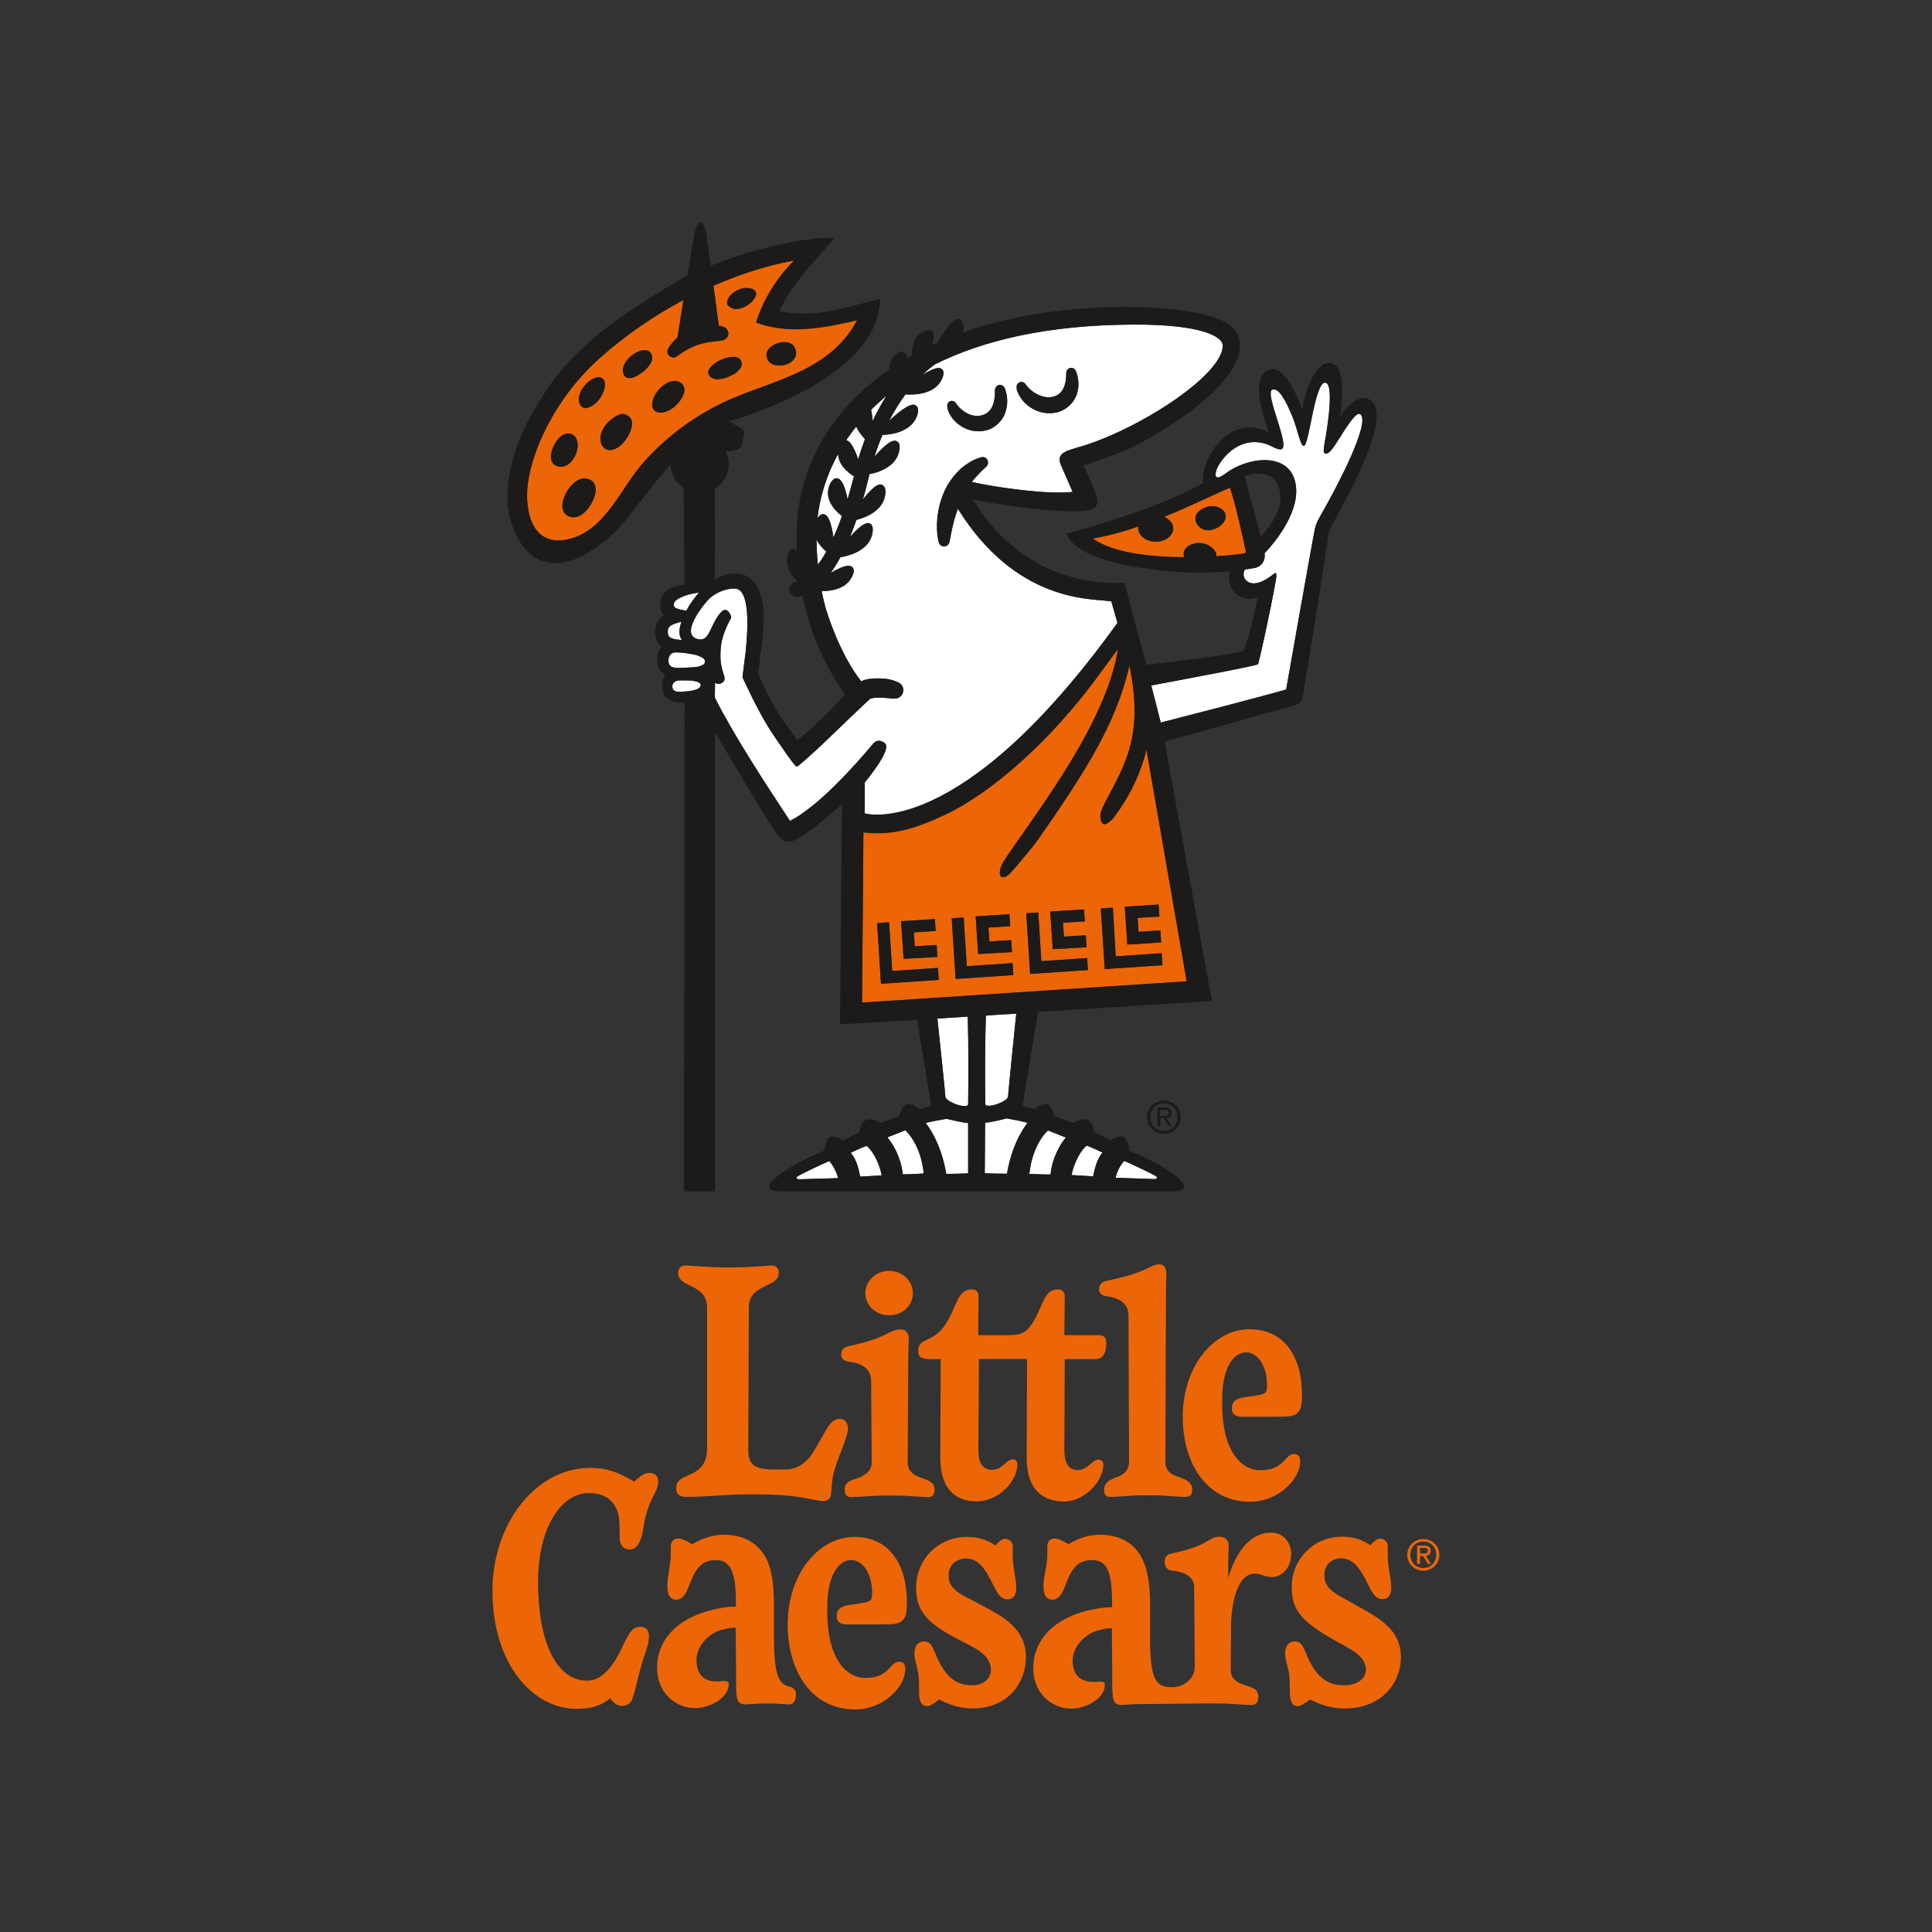
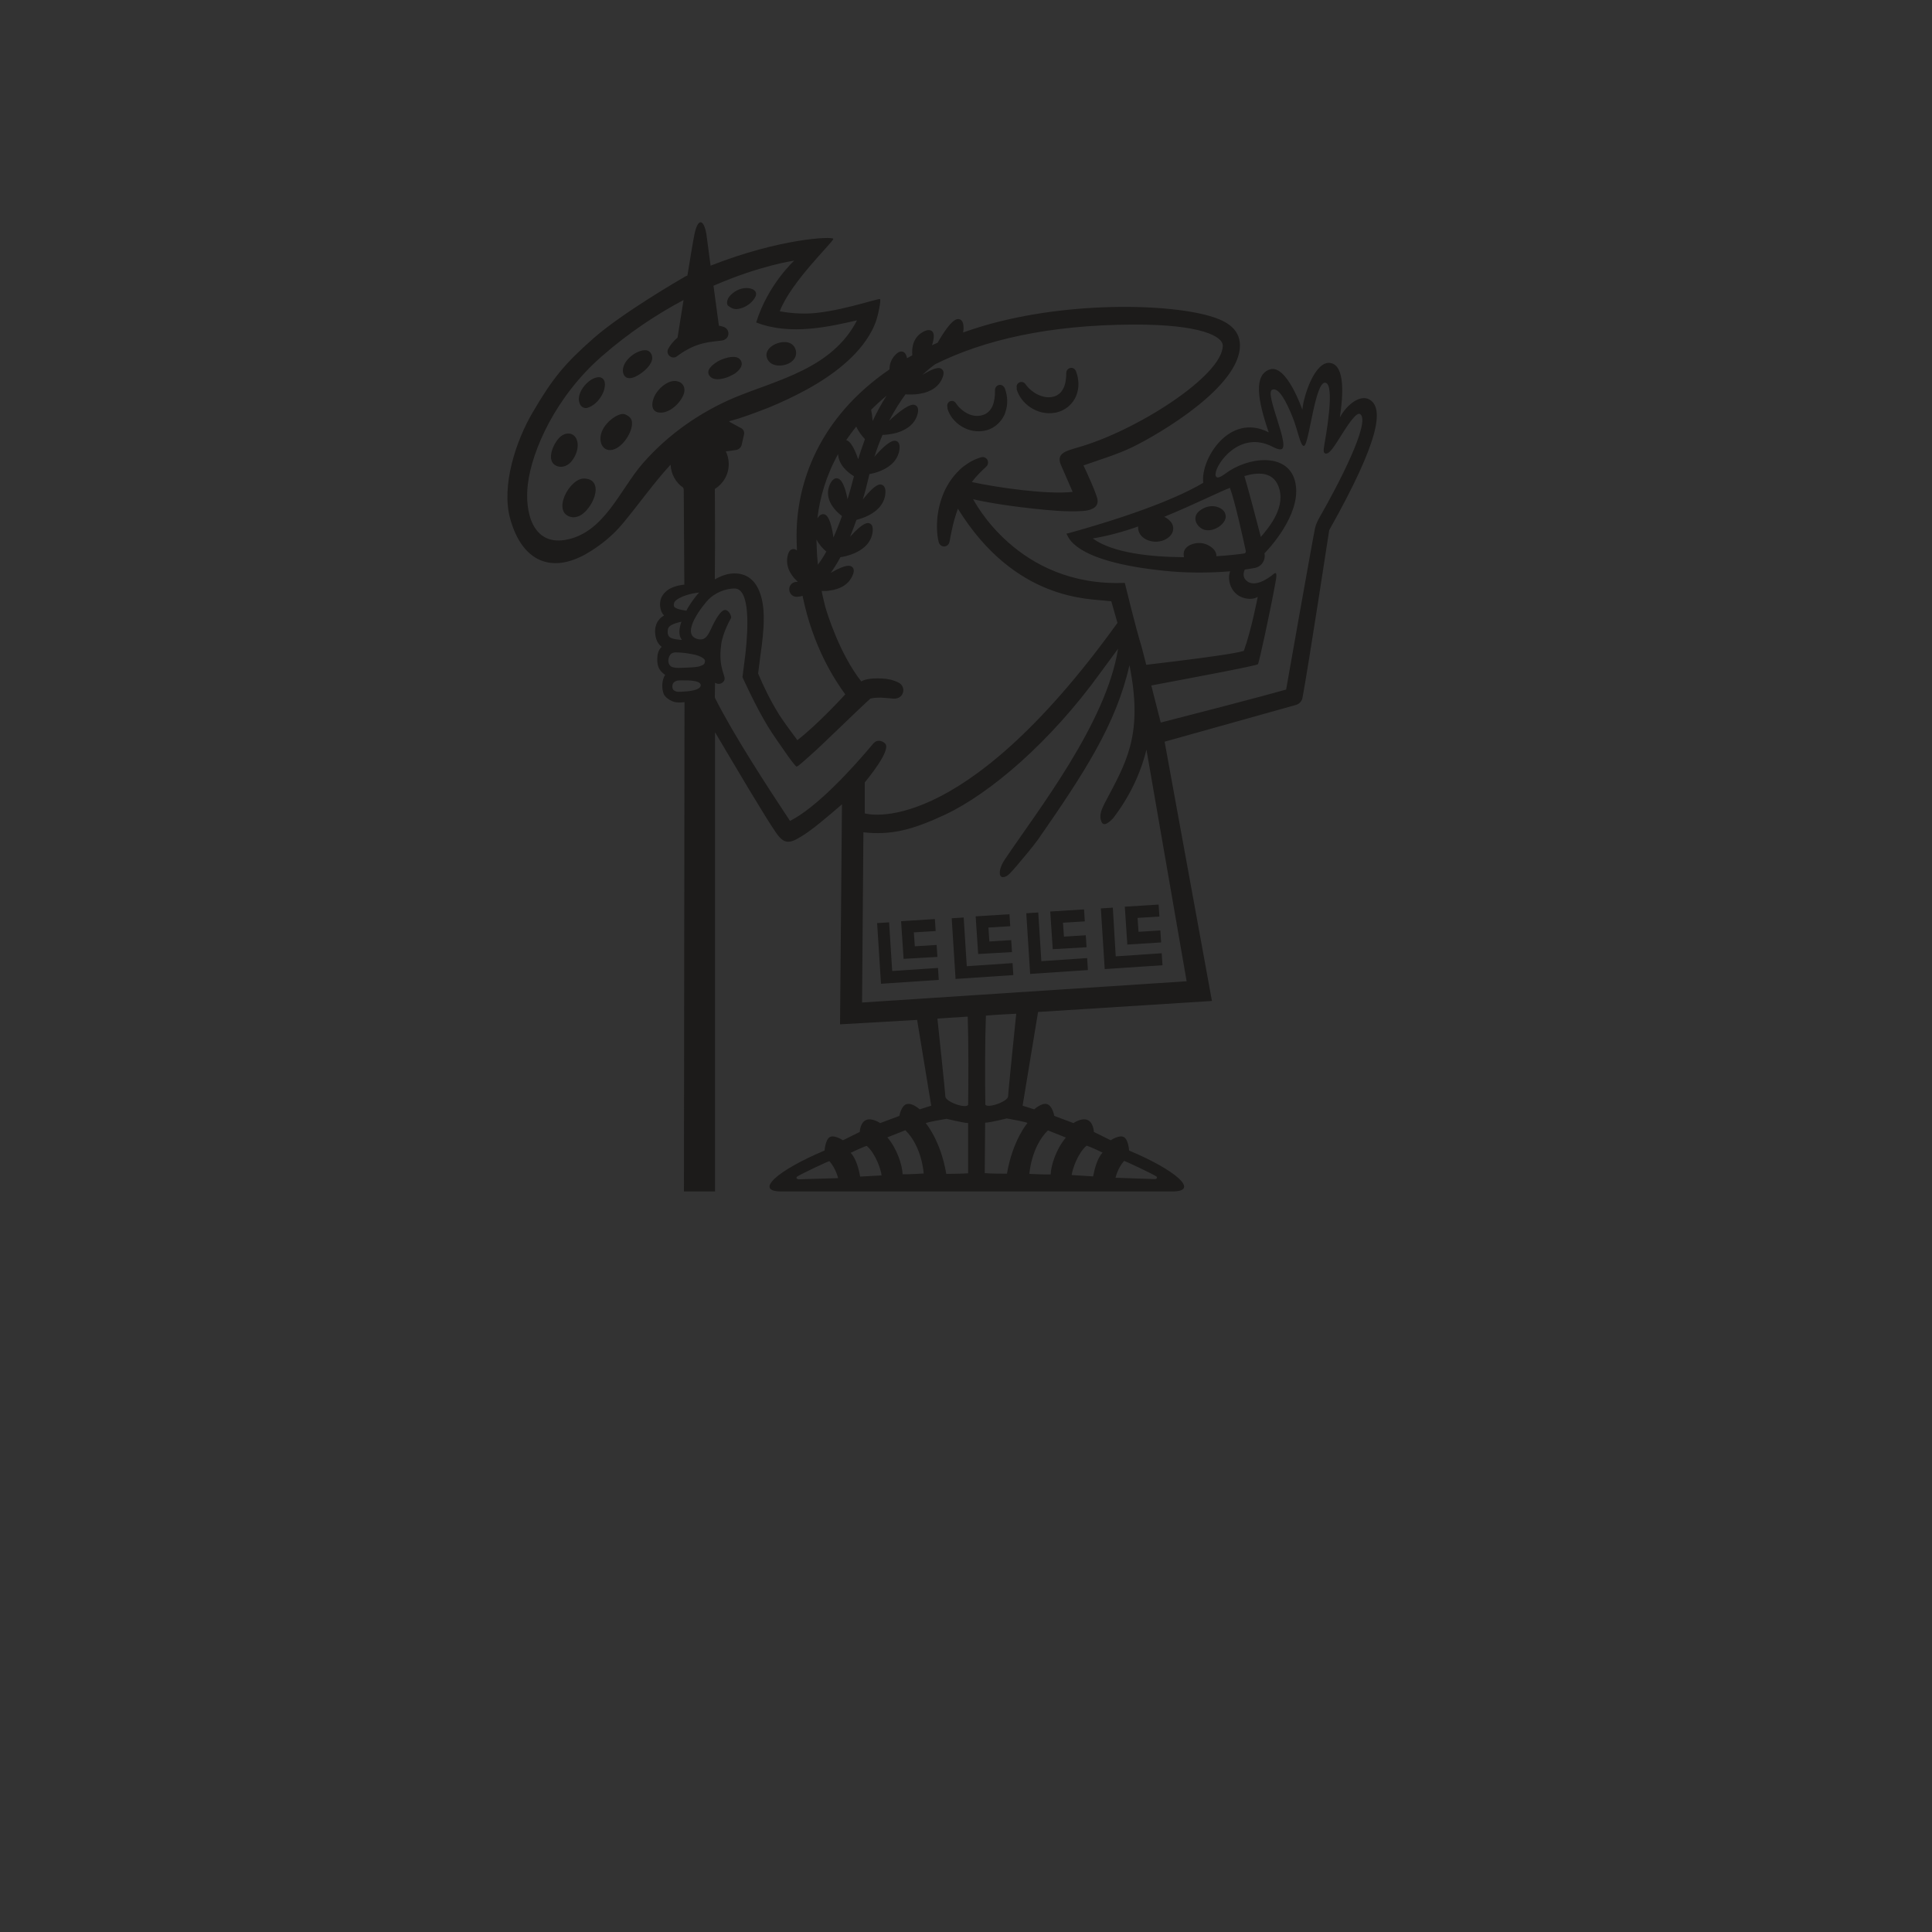
<svg xmlns="http://www.w3.org/2000/svg" version="1.1" id="katman_1" x="0px" y="0px" viewBox="0 0 1000 1000" style="enable-background:new 0 0 1000 1000;" xml:space="preserve">
  <rect x="0" y="0" width="1000" height="1000" fill="#333333" stroke="none" />
  <style type="text/css">
	.st0{fill:#EC6608;}
	.st1{fill:#FFFFFF;}
	.st2{fill:#1C1B1A;}
</style>
  <g>
    <g>
      <g>
-         <path class="st0" d="M446.2,519l0.7-88.1c14.5,1.6,25.5-1.3,42.4-9.2c23.3-11,54.4-37.6,80.2-73.3l9.2-12.5     c-6.1,38.6-41.8,84-58.5,108.9c-1.2,1.8-2.3,3.8-2.6,5.9c-0.2,1-0.3,2.8,0.9,3.3c0.8,0.3,1.9-0.1,2.6-0.5c1.1-0.7,2-1.7,2.9-2.7     c1.1-1.2,2.2-2.5,3.2-3.7c3.5-4.2,6.9-8.1,10.1-12.5c23.9-34.4,40.4-59.6,47.3-90.2c0.2,1,0.4,2.1,0.6,3.1     c6.2,34.2-2.8,48.1-13.4,68.3c-1.3,2.6-2.7,5.5-2.1,8.3c0.8,3.8,2.9,3.1,6.3-0.3c8.2-10.6,14.2-22.7,17.4-35.7l20.9,119.9     L446.2,519z M562.4,490.3l-0.4-6.2l-11.3,0.7l-0.5-7.2l11.3-0.7l-0.4-6.2l-17.5,1.1l1.3,19.5L562.4,490.3z M539,497.5l-1.6-25.2     l-6.2,0.4l2,31.4l29.9-2l-0.4-6.2L539,497.5z M576,469.8l-6.2,0.4l2,31.4l29.9-2l-0.4-6.2l-23.8,1.6L576,469.8z M583.5,488.9     l17.5-1.1l-0.4-6.2l-11.3,0.7l-0.5-7.2l11.3-0.7l-0.4-6.2l-17.5,1.1L583.5,488.9z M523.8,492.8l-0.4-6.2l-11.3,0.7l-0.5-7.2     l11.3-0.7l-0.4-6.2l-17.5,1.1l1.3,19.5L523.8,492.8z M461.8,502.6l-1.6-25.2l-6.2,0.4l2,31.4l29.9-2l-0.4-6.2L461.8,502.6z      M485.2,495.3l-0.4-6.2l-11.3,0.7l-0.5-7.2l11.3-0.7l-0.4-6.2l-17.5,1.1l1.3,19.5L485.2,495.3z M500.4,500.1l-1.6-25.2l-6.2,0.4     l2,31.4l29.9-2l-0.4-6.2L500.4,500.1z M629.6,287.9c0.1-1.4-0.6-2.8-1.6-3.8c-1.7-1.7-4.2-2.8-6.3-3c-3.3-0.4-8.6,1.2-9,5.1     c-0.1,0.7,0,1.5,0.1,2.2c-17.3-0.1-36.9-2.2-47.2-9.7c7.5-1.2,15.6-3.4,23.5-6.2c-0.1,1.4,0.2,2.8,1,4c2.1,3.2,6.6,4.4,10.2,3.7     c2.8-0.5,6.1-2.4,6.8-5.4c0.4-1.7,0-3.4-1.1-4.7c-0.9-1.1-2.1-2-3.4-2.6c15.4-6.3,28.7-13,34-15c2.6,6.9,7.1,27.4,8.2,32.6     c0.2,1-0.5,1.4-1,1.4C641.1,286.9,636,287.5,629.6,287.9z M631.9,263.2c-1.5-0.9-3.3-1.3-4.9-1.2c-2.4,0.1-4.8,1.2-6.6,2.8     c-2.8,2.6-1.8,6.4,1.1,8.5c2.5,1.8,5.8,1.3,8.3,0c2.5-1.3,5.5-4.2,4.4-7.3C633.9,264.8,633,263.9,631.9,263.2z M408.9,177.7     c-4.8-2.2-14.9,2.4-11.5,8.6c0.9,1.7,2.6,2.5,4.4,2.8c3.2,0.5,7.4-0.6,9.3-3.5c1.3-2,1.1-4.6-0.3-6.4     C410.4,178.6,409.7,178,408.9,177.7z M371.3,187.2c-2.4,1.5-6.4,4.5-3.9,7.5c2.4,3,8.5,1.1,11.2-0.4c2.4-1,6.4-4.2,5.1-7.3     c-0.3-0.7-0.8-1.3-1.4-1.7C379.3,183.7,373.5,185.8,371.3,187.2z M386.3,149c-3,0-6.4,1.6-8.7,4.4c-1.2,1.5-1.5,3.6-0.8,4.6     c1.4,1.3,2.9,2.3,5.3,1.8c3.1-0.5,6.6-2.5,8.5-5.6C393.2,150.4,388.9,148.9,386.3,149z M338.3,205.8c-1.2,3-1.4,6.9,2.5,7.6     c5.5,0.9,11.9-5.3,13.2-10.2c0.6-2.4-0.4-4.8-2.9-5.7C346,195.8,340,201.6,338.3,205.8z M323.6,214.5c-2.6-1.1-6.7,2-8.4,3.6     c-2.5,2.4-4.6,5.8-4.4,9.4c0.1,2.5,1.5,5,4.1,5.4c6.2,0.9,12.8-9.1,12.2-14.4C327,216.9,326,215.5,323.6,214.5z M311,195.5     c-0.6-0.2-1.2-0.2-1.8-0.1c-5.1,0.7-11.8,8.9-8.9,14.1c0.5,1,1.5,1.7,2.6,1.8c0.7,0.1,1.5-0.2,2.2-0.5c3-1.3,5.4-4,6.8-6.9     c0.6-1.3,1.3-3.4,1.2-5.2C313.1,197.2,312.5,196,311,195.5z M295.6,224.6c-1.6-0.5-3.3-0.1-4.7,0.8c-4.1,2.6-9.4,13.9-2.1,16     c2,0.6,4.2-0.1,5.8-1.4c3.2-2.7,5.6-8.6,3.8-12.7c0-0.1-0.1-0.2-0.1-0.3C297.7,225.9,296.8,225,295.6,224.6z M336.7,182.5     c-0.8-1-2.2-1.4-3.5-1.3c-4.8,0.5-11.7,6.1-10.7,11.5c0.2,1,0.7,2,1.6,2.5c1,0.6,2.2,0.5,3.3,0.2c3.2-0.8,10-5.7,10.2-10.1     C337.6,184.4,337.4,183.4,336.7,182.5z M302.5,247.7c-7.7-0.4-17.2,17.5-6.9,19.9c1.2,0.3,2.5,0.1,3.6-0.3     c4.9-1.6,10.5-10.8,8.8-16C307.4,249.3,305.7,247.8,302.5,247.7z M443.6,165.7c-12.9,25-41.2,30.8-63.2,39.9     c-18,7.5-34.6,19.2-47.6,34c-12.1,13.8-20.2,36.6-40.6,39.9c-16.7,2.6-20.8-14.6-19.1-28.8c2.1-17.6,14.4-45.4,38.2-66.2     c14.4-12.6,29-22.1,42.4-29.2c-1.4,8.6-2.6,16.3-3.1,19.4c-2.3,2-4,4.2-4.9,6c-0.5,1-0.4,2.3,0.5,3.3c1.1,1.2,2.9,1.3,3.8,0.6     c3.4-2.5,7.9-5.4,13.5-6.8c4.3-1.1,8.8-1.3,10.4-1.6c1.6-0.4,2.8-1.5,3-3.1c0.2-1.6-0.6-3.2-2.4-3.9c-0.7-0.2-1.5-0.5-2.5-0.6     l-2.8-20.7c24.3-10.6,41.8-13,41.8-13s-13.6,12.3-19.7,32C409.2,173.8,430,168.8,443.6,165.7z" />
-         <path class="st1" d="M413.5,610.4c-1,0-1.7-0.8-0.9-1.4c1.5-1.1,16.5-8.2,16.7-8c3.4,3.9,4.5,8.8,4.5,8.8     S413.6,610.4,413.5,610.4z M581.8,600.9c0.2-0.2,15.2,6.9,16.7,8c0.8,0.6,0.1,1.5-0.9,1.4c-0.2,0-20.2-0.7-20.2-0.7     S578.4,604.8,581.8,600.9z M458.9,204.8c-2.5,3.8-4.9,8.2-7.2,13.1c-0.2-2.4-0.5-4.3-0.8-5.8C453.3,209.7,456,207.2,458.9,204.8z      M443.2,220.8c1.1,2.5,2.9,4.8,4.5,6.5c-1.2,3.3-2.4,6.7-3.5,10.4c-2.5-7.3-4.6-9.5-6.2-9.9C439.6,225.5,441.3,223.1,443.2,220.8     z M433.8,235c0.2,5.2,4.4,9.2,8.2,11.5c-1.1,4.3-2.2,8.3-3.3,11.9c-1.6-8.2-3.6-10.5-5.2-10.8c-1.4-0.3-2.6,0.6-3.7,2.6     c-3.7,7.2,1.6,13.6,6,16.9c-1.5,4.2-3,7.9-4.4,11.1c-1.3-9.1-3.2-11.7-4.8-12c-1.3-0.3-2.4,0.4-3.5,2     C424.3,257.7,427.6,246.2,433.8,235z M423.2,290.7c-0.4-3.8-0.5-7.7-0.6-11.5c1.3,2.6,3.2,4.7,5.1,6.3c-1.5,2.7-3,5-4.4,6.8     C423.3,291.8,423.3,291.3,423.2,290.7z M355.3,316.1c-0.9-0.2-4.5-0.5-6.1-1.8c-0.7-0.6-0.6-2-0.1-2.7c2.1-2.8,9-4.5,12.7-4.8     C360.1,308.4,356.4,313.6,355.3,316.1z M352.8,321.9c-0.9,0.2-1.9,0.4-2.7,0.7c-1.6,0.5-3.1,1.2-3.7,2c-0.3,0.4-0.5,0.7-0.6,1.2     c-0.1,0.4-0.2,1-0.1,1.7c0.1,0.7,0.2,1.2,0.4,1.6c0.2,0.4,0.4,0.7,0.8,0.9c0.7,0.6,2.2,1,3.8,1.1c0.8,0.1,1.6,0.1,2.4,0.2     C351,328.8,351.7,325,352.8,321.9z M354.7,357.9c0,0-3.9,0.4-4.7,0c-0.4-0.2-2-0.4-2-2.6s1.8-2.7,2.2-2.9     c0.8-0.4,4.8-0.2,4.8-0.2s7.7-0.3,7.7,2.5C362.6,357.6,354.7,357.9,354.7,357.9z M364.9,342.3c0-0.6-0.2-0.9-0.7-1.4     c-0.6-0.5-1.5-1-2.5-1.4c-1-0.4-2.2-0.7-3.4-0.9c-0.6-0.1-1.2-0.2-1.8-0.3l-1.9-0.3c-1.3-0.2-2.5-0.3-3.7-0.3     c-1.8-0.1-3.4,0-4.3,1.7c-1,1.9-0.9,5,1.4,5.9c0.8,0.3,1.9,0.4,3,0.4c1.2,0,2.4,0,3.7-0.1l2-0.1c0.7,0,1.3,0,1.9-0.1     c1.2-0.1,2.4-0.2,3.4-0.5c1-0.3,1.9-0.7,2.3-1.1C364.7,343.4,364.8,343.1,364.9,342.3z M445.2,609c-0.5-3-1.9-9.2-4.9-12.3     c0,0,5.7-2.8,8.3-3.6c4.5,3.8,7.4,12.2,7.7,15.3L445.2,609z M467.2,607.8c-0.2-4.7-2.8-13.1-7.9-19.1l9.3-3.7     c8.7,8.5,9.5,22.4,9.5,22.4S470.2,607.9,467.2,607.8z M501.1,607.3c-2.7,0.2-9.4,0.3-11.3,0.3c-3-17.5-10.6-26.2-10.6-26.2     c-0.1-0.5,10.7-2.3,10.7-2.3s8.7,2.1,11.2,2.2V607.3z M501.1,571.8c-0.9,2.3-11.8-1.5-11.8-4.3c0-1.8-3.9-38.2-4.1-40.3l15.7-1     C501.3,539.4,501.3,558.7,501.1,571.8z M562.4,593c2.7,0.8,8.3,3.6,8.3,3.6c-3,3.1-4.3,9.3-4.9,12.3l-11.1-0.7     C555,605.3,557.9,596.8,562.4,593z M542.4,585.1l9.3,3.7c-5.1,6-7.7,14.4-7.9,19.1c-3,0.1-11-0.3-11-0.3S533.7,593.6,542.4,585.1     z M531.8,581.3c0,0-7.6,8.7-10.6,26.2c-1.9,0-8.8,0-11.5-0.3l0.2-26.1c2.5,0,11.2-2.2,11.2-2.2S531.9,580.8,531.8,581.3z      M510.3,525.7c3.7-0.4,11.8-0.8,15.7-1c0,0-4.2,40.8-4.2,42.7c0,2.8-10.9,6.5-11.8,4.3C509.8,558.6,509.8,538.9,510.3,525.7z      M683.1,267.6c-1,1.7-1.9,3.6-2.4,5.6c-1,4.3-15,83.7-15,83.7s-13,3.8-64.9,17.1l-4.9-19.2c18-3.4,54.5-10.2,55.2-11     c0.6-0.7,6.5-28.1,8.9-41.4c0.4-2.4,1.6-7.3-0.8-5.3c-3.5,3-10.6,7.3-14.4,3.1c-1.5-1.6-1.3-3.7-0.5-5.4c1.8-0.3,3.5-0.5,5-0.8     c3.6-0.6,5.9-4,5.2-7.6c5.4-5.6,19.8-22.9,15.7-37.7c-4.1-14.7-24.4-12.2-35.9-3.6c-3.9,2.9-4.5,2-4.9,1.5     c-0.3-0.4-0.3-1.1-0.2-1.5c0.3-5.1,12.5-22.6,29.4-13.9c1.1,0.6,2.9,1.4,4.2,1.4c6,0-8.6-29.1-4.3-30.9     c3.3-1.4,7.2,5.9,10.5,14.1c2.9,7.1,4,15.1,5.9,15c2.7-0.2,5.7-33.9,11.2-32.7c5.1,1.1-0.1,29-0.6,32c-0.5,3-0.6,4.2,0.4,4.6     c2.1,0.8,4.9-4,8.1-9c4.6-7.4,8.4-12.7,10.1-11.3C709.5,218.5,692.8,250.7,683.1,267.6z M490.4,211.5c1.1,3.7,3.7,7,7.3,9.2     c1.8,1.1,3.8,1.9,6,2.3c2.2,0.4,4.6,0.3,6.9-0.3c2.3-0.6,4.5-1.9,6.2-3.6c1.7-1.7,3-3.7,3.6-5.8c1.4-4.1,1.1-8.2-0.1-11.7     l-0.2-0.6c-0.4-1-1.4-1.8-2.5-1.8c-1.4,0-2.6,1.2-2.6,2.7c0.1,3-0.3,5.9-1.3,8.3c-1.1,2.4-2.9,4.1-5.3,4.7     c-2.3,0.7-5.1,0.4-7.5-0.8c-1.2-0.6-2.4-1.4-3.4-2.3c-1.1-0.9-2-2-2.8-3.2c-0.6-0.9-1.7-1.3-2.7-1c-1.3,0.4-2,1.8-1.6,3.1     L490.4,211.5z M408.9,424.9c-11.9-18-29.1-44.3-38.9-63.8l0-0.8l0.1-6.9c0.2,0.1,0.3,0.1,0.4,0.2c1.6,0.8,3.5,0.2,4.3-1.3     c1.4-2.4-3.3-5.8-1.5-18.8c0.9-6.4,4.9-13.3,5.1-13.6c0.1-0.4,0-0.8-0.1-1.2c-0.2-0.6-0.5-1.1-0.8-1.6c-0.2-0.3-0.6-0.6-0.9-0.9     c-1.2-0.9-3-1.3-6.8,5.7c-2.9,5.5-3.8,10.3-9,8.8c-8.8-2.7,3.1-17.5,5.9-20.4c3.2-3.3,8.6-5.7,13.5-5.7c8.2,0,7,21,5.7,33.2     c-0.3,2.1-1.6,12.7-1.6,12.7c0,0,6.8,15.1,13.1,25.4c1.9,3.2,6.9,10.4,10.5,15.5l0,0c2.3,3.2,4.1,5.4,4.4,5.4     c1.1-0.2,6.2-5.1,8.2-6.8c2.6-2.1,25-24,30-28.4c0.3-0.1,0.8-0.2,1-0.2c0.4-0.1,0.9-0.2,1.4-0.2c1-0.1,2.1-0.1,3.2-0.1     c2.2,0.1,4.2,0.3,6.2,0.5l0.5,0c1.7,0.1,3.5-0.8,4.3-2.4c1.1-2.2,0.2-4.8-2-5.9c-2.9-1.4-5.6-2-8.6-2.1c-1.5-0.1-3-0.1-4.6,0     c-0.8,0.1-1.7,0.1-2.5,0.3c-1,0.2-1.7,0.3-2.6,0.7c-0.4,0.2-0.7,0.3-1,0.5c-11.2-14.2-17.7-35.3-18.6-38.5     c-0.7-2.8-1.4-5.5-1.9-8.3c0.3,0,0.6,0,0.9,0c0.9,0,2,0,3-0.2c6-0.7,10.2-3.4,12.1-7.9c0.9-2,0.8-3.5-0.3-4.4     c-0.7-0.5-2.4-1.9-11,3.1c1.6-2.3,3.3-4.9,5-8.1c1-0.1,4.2-0.7,7.6-2.2c5.5-2.5,8.6-6.3,9.1-11.2c0.2-2.2-0.3-3.6-1.6-4.1     c-0.8-0.3-2.9-1.1-10.1,6.9c1.1-2.7,2.2-5.6,3.3-8.7c1.4-0.4,4-1.1,6.6-2.5c5.3-2.8,8.2-6.9,8.4-11.7c0.1-2.2-0.6-3.5-1.9-4     c-0.8-0.3-3-1-9.8,7.6c1.1-3.6,2.1-7.5,3.1-11.7c0.1-0.5,0.2-0.9,0.3-1.4c1.5-0.3,3.9-0.8,6.3-1.9c5.5-2.4,8.7-6.2,9.3-11.1     c0.2-2.2-0.3-3.6-1.6-4.1c-0.8-0.3-3.2-1.3-11.4,8.1c1.3-4.1,2.7-7.8,4.2-11.3c1.1,0,4.3-0.2,7.7-1.2c5.8-1.8,9.4-5.2,10.5-9.9     c0.5-2.1,0.1-3.6-1.1-4.2c-0.8-0.5-3.2-1.7-13.7,8c2.8-5.4,5.7-9.9,8.5-13.7c0.7,0.1,1.7,0.1,2.9,0.1c1.3,0,2.9-0.1,4.6-0.4     c5.9-1,10-3.9,11.7-8.5c0.8-2.1,0.6-3.5-0.5-4.3c-0.7-0.5-2.3-1.7-9.9,3c2.7-2.6,5-4.4,6.6-5.5c24.7-12.3,58.2-20.4,102.9-20.5     c34.9-0.1,45.9,6.2,45.9,10.9c0,15.7-45.6,44.6-75.4,52.8c-6.3,1.9-11.3,3.1-8,9.8l5.7,13.1c-13.3,1.5-39.3-2.3-52.2-5.1     c2.1-2.8,4.6-5.3,7.4-7.9l0.1-0.1c0.8-0.7,1.1-1.8,0.8-2.9c-0.4-1.5-2-2.4-3.5-1.9c-2.1,0.6-4.2,1.5-6.1,2.7     c-1,0.6-1.9,1.3-2.8,1.9c-0.9,0.7-1.8,1.4-2.6,2.3c-3.3,3.2-5.9,7.1-7.7,11.2c-1.8,4.1-2.9,8.5-3.4,12.8     c-0.2,2.2-0.3,4.4-0.2,6.5c0.1,2.2,0.3,4.3,0.9,6.6c0.3,1,1.1,1.9,2.2,2.1c1.5,0.3,3-0.7,3.3-2.2l0.1-0.3     c0.3-1.8,0.7-3.7,1.1-5.6c0.4-1.9,0.8-3.7,1.3-5.5c0.6-2,1.2-4,1.9-5.9c29.7,48,68.3,46.5,77.1,47.7c0.1,0,1.3,0.1,2.3,0.2     l3.2,11.2c-81.9,113.8-130.8,98.6-130.8,98.6l0-16c2-2.5,13.1-16,10.8-19.8c-0.7-1.2-4.1-3.2-6.5-0.2     C441.1,397.9,422.8,417.9,408.9,424.9z M526.2,201.4c1.1,3.8,3.7,7.2,7.2,9.5c3.5,2.3,8,3.6,12.8,2.7c2.4-0.4,4.7-1.5,6.7-3.1     c1.9-1.6,3.4-3.7,4.2-5.8c0.2-0.5,0.4-1.1,0.5-1.6c0.1-0.5,0.3-1.1,0.4-1.6c0.2-1.1,0.2-2.1,0.2-3.1c-0.1-2-0.4-3.9-1.1-5.7     l-0.2-0.6c-0.4-1-1.3-1.7-2.4-1.7c-1.4,0-2.6,1.2-2.6,2.6c0,3-0.4,6-1.6,8.2c-0.6,1.1-1.3,2.1-2.3,2.8c-0.9,0.7-2,1.2-3.2,1.4     c-2.4,0.6-5.2,0-7.7-1.2c-1.3-0.6-2.4-1.4-3.5-2.3c-1.1-0.9-2.1-2-2.9-3.2c-0.6-0.8-1.6-1.2-2.7-0.9c-1.3,0.4-2.1,1.7-1.7,3     L526.2,201.4z" />
        <path class="st2" d="M401.9,189.1c3.2,0.5,7.4-0.6,9.3-3.5c1.3-2,1.1-4.6-0.3-6.4c-0.5-0.7-1.2-1.2-2-1.6     c-4.8-2.2-14.9,2.4-11.5,8.6C398.3,187.9,400.1,188.8,401.9,189.1z M562.4,490.3l-0.4-6.2l-11.3,0.7l-0.5-7.2l11.3-0.7l-0.4-6.2     l-17.5,1.1l1.3,19.5L562.4,490.3z M298.4,227.3c0-0.1-0.1-0.2-0.1-0.3c-0.6-1.1-1.5-2-2.7-2.4c-1.6-0.5-3.3-0.1-4.7,0.8     c-4.1,2.6-9.4,13.9-2.1,16c2,0.6,4.2-0.1,5.8-1.4C297.8,237.3,300.2,231.4,298.4,227.3z M539,497.5l-1.6-25.2l-6.2,0.4l2,31.4     l29.9-2l-0.4-6.2L539,497.5z M576,469.8l-6.2,0.4l2,31.4l29.9-2l-0.4-6.2l-23.8,1.6L576,469.8z M709,206.9     c-5.1-3.1-12.3,3-15.5,9.2c1.7-11.2,2.8-26.8-4.8-28.2c-8.1-1.5-14.1,17.4-14.6,24.2c0,0-8.1-23.7-16.8-20.9     c-8.5,2.8-6.4,15.8-0.6,32.6c-20.5-10.6-35.5,14.2-33.9,26.1c-7.3,4.4-26.5,14.1-69.8,26.1c-0.3,0.1-1,0.2-1,0.2s0.2,0.6,0.5,1     c1.1,2.1,5.9,14.4,54.1,18.6c10.1,0.8,20.3,0.7,30.1-0.1c-0.5,1.4-0.7,2.9-0.5,4.4c0.4,3.2,1.8,5.9,4.2,7.7     c2,1.6,5.2,2.4,7.8,2.1c0.7-0.1,1.4-0.3,2.1-0.6c0.1-0.1,0.7-0.3,0.7-0.4c0,0-3.3,17.3-7.2,28c-2.3,0.5-3.8,1.7-50.5,7.2     l-2.4-9.3c-3-9.5-8.7-33.1-8.7-33.1c-55.8,2.3-78.3-43.2-78.5-43.3c0.6,0.1,10.8,2.7,31.5,4.9c8.3,0.9,16.8,1.7,25.1,1.2     c3.4-0.2,8.3-1.3,7.8-5.7c-0.3-2.8-5.8-14.8-7.3-17.9c8.5-3,17.3-5.6,25.4-9.5c14.3-7,55.6-31.3,55.6-52.6     c0-9.6-8.9-13.3-15.9-15.3c-24.1-6.9-80.9-7.5-124.8,7.7c-0.9,0.3-1.7,0.6-2.6,0.9c0.2-1,0.3-2.1,0.2-3.1     c-0.1-2.2-0.9-3.5-2.2-3.8c-1-0.2-3.7-0.8-11.2,12.2c-1,0.4-2,0.9-2.9,1.3c1.4-4.3,1-6.2,0.2-7.1c-1-1-2.5-1-4.5,0     c-5.2,2.7-6.3,7.7-5.9,12.3c-0.9,0.5-1.8,1-2.7,1.5c-0.4-1.9-1.1-2.8-1.8-3.2c-1.3-0.6-2.7-0.2-4.3,1.5c-2.2,2.3-3,4.9-3,7.5     c-36.8,25.2-48.1,59-48.1,86c0,2.6,0.1,5.2,0.2,7.7c-1-0.8-1.6-0.7-2-0.7c-1.4,0.1-2.3,1.2-2.8,3.4c-1.1,4.7,0.7,9.4,5.2,13.5     c-0.3,0.1-0.5,0.1-0.5,0.1c-2-0.1-3.8,1.5-3.9,3.6c-0.1,2.1,1.5,4,3.6,4.1c0.1,0,0.2,0,0.3,0c0.6,0,1.6-0.1,3-0.5     c5.3,26,16.2,42.9,22.1,51c-0.5,0.6-14.7,16-24.8,23.7c-3.8-5.1-6.8-9.2-9.3-13c-4.6-7.4-8.1-14.6-11-21.5     c0.1-0.6,0.7-5.6,1.2-9.4c0.8-5.7,1.8-13.2,1.7-19.1c0-1.4,0.8-23.4-15.2-23.3c-3.4,0-6.8,1.2-10.1,3.1c0-1.1,0-2.2,0-3.3     c0.2-14,0-43.5,0-43.5c4.3-2.7,7.2-7.4,7.2-12.9c0-2.4-0.6-4.6-1.5-6.6c1.3-0.1,3.6-0.4,5.3-0.7c1.4-0.2,2.6-1.3,2.9-2.7l1.2-5.3     c0.3-1.3-0.3-2.7-1.5-3.3l-6.1-3.3l0-0.3c1.6-0.5,3.4-0.9,4.9-1.4c5.2-1.7,10.3-3.6,15.4-5.6c6.8-2.8,13.4-5.9,19.8-9.4     c6.9-3.8,13.5-8.1,19.4-13.2c5.6-4.8,10.7-10.5,14.2-17.1c1-1.9,1.8-3.8,2.5-5.9c0.8-2.3,2.4-10,1.8-10.6     c-0.6-0.6-23.7,7.5-38.8,7.5c-7.6,0-13.1-1.2-13.1-1.2c5.9-15.5,28.2-36.3,27.7-37.5c-0.5-1.3-27.4-0.3-63.5,13.9l-2.2-16.5     c-1.5-8-4.4-7.9-6.1,0c-0.6,2.8-2.1,11.7-3.7,21.6c-0.4,0.2-0.7,0.3-1.1,0.5c-2.5,1.4-32.9,19.1-47.5,32     c-15.1,13.3-21.2,20.8-31.4,38.2c-8.7,14.7-16.5,38.1-11.7,55.3c6.2,22.2,21.3,28.2,39.1,18.2c7.2-4.1,13.9-9.5,19.2-15.9     c8.7-10.5,16.1-21.1,24.7-30.4c0.2,4.9,2.7,9.3,6.5,11.9c0.2,0.4,0.3,0.8,0.3,1.3l0.3,47.2l0,1.7c-0.3,0-0.6,0.1-0.9,0.1     c-2.1,0.3-4.3,0.8-6.6,2c-1.1,0.6-2.2,1.5-3.2,2.7c-1,1.2-1.7,2.8-1.8,4.3c-0.1,0.8-0.1,1.5,0,2.3c0.1,0.8,0.3,1.6,0.6,2.4     c0.3,0.8,0.8,1.5,1.4,2.2c-0.6,0.3-1.1,0.7-1.7,1.2c-1.1,1-2,2.3-2.4,3.7c-0.5,1.4-0.6,2.8-0.5,4.1c0.1,1.3,0.3,2.6,0.9,4     c0.5,1.2,1.4,2.4,2.5,3.2c-0.1,0.1-0.2,0.2-0.3,0.3c-1.6,1.6-2,4-2,6.2c0,3.3,0.8,5.5,3.4,7.5c0.2,0.2,0.5,0.4,0.7,0.6     c-0.3,0.4-0.6,0.8-0.7,1.2c-0.6,1.5-0.8,2.9-0.8,4.2c0,1.3,0.1,2.7,0.7,4.3c0.6,1.6,2.7,3.1,4.3,3.8c1.6,0.7,3,0.7,4.3,0.7     c0.8,0,1.5-0.1,2.2-0.2l0,1.4L354,616.7h16.1l0-237.7c10,16.9,26,44,31.3,51.6c1.3,1.9,3.2,4.6,5.7,5c2.5,0.5,5.2-1.2,7.2-2.4     c1.8-1,3.4-2.2,5.1-3.4c3.7-2.7,7.2-5.7,10.7-8.6c1.2-1,2.3-2,3.5-3c0.2-0.2,2.2-1.9,2.2-1.9l-1,113.9l39.9-2.3l7.3,44.4l-6,1.9     c0,0-3.7-3.5-6.6-2.7c-0.1,0-0.1,0-0.2,0c-2.8,0.9-3.7,6.1-3.7,6.1l-9.9,3.7c0,0-4.3-2.9-7.3-1.6c-3.1,1.3-3.3,6.2-3.3,6.2     l-8.7,4.3c0,0-4.3-2.9-6.7-1.7c-2.4,1.2-2.8,7-2.8,7c-24.7,10.4-36.6,21.2-22.4,21.2c8.9,0,193.5,0,202.4,0     c14.2,0,2.3-10.8-22.4-21.2c0,0-0.3-5.8-2.8-7c-2.4-1.2-6.7,1.7-6.7,1.7l-8.7-4.3c0,0-0.2-4.9-3.3-6.2c-3.1-1.3-7.3,1.6-7.3,1.6     l-9.9-3.7c0,0-0.9-5.2-3.7-6.1c-2.8-0.9-6.7,2.7-6.7,2.7l-6-1.9l8-48.5l90-5.7l-24.5-134.2l67.9-19c1.8-0.5,3.2-2,3.5-3.9     c3-16,13.8-86.6,13.8-86.6C714.4,227.5,716.2,211.3,709,206.9z M413.5,610.4c-1,0-1.7-0.8-0.9-1.4c1.5-1.1,16.5-8.2,16.7-8     c3.4,3.9,4.5,8.8,4.5,8.8S413.6,610.4,413.5,610.4z M581.8,600.9c0.2-0.2,15.2,6.9,16.7,8c0.8,0.6,0.1,1.5-0.9,1.4     c-0.2,0-20.2-0.7-20.2-0.7S578.4,604.8,581.8,600.9z M629.6,287.9c0.1-1.4-0.6-2.8-1.6-3.8c-1.7-1.7-4.2-2.8-6.3-3     c-3.3-0.4-8.6,1.2-9,5.1c-0.1,0.7,0,1.5,0.1,2.2c-17.3-0.1-36.9-2.2-47.2-9.7c7.5-1.2,15.6-3.4,23.5-6.2c-0.1,1.4,0.2,2.8,1,4     c2.1,3.2,6.6,4.4,10.2,3.7c2.8-0.5,6.1-2.4,6.8-5.4c0.4-1.7,0-3.4-1.1-4.7c-0.9-1.1-2.1-2-3.4-2.6c15.4-6.3,28.7-13,34-15     c2.6,6.9,7.1,27.4,8.2,32.6c0.2,1-0.5,1.4-1,1.4C641.1,286.9,636,287.5,629.6,287.9z M644.1,246.4c6.8-2,14.4-2.4,17.5,5     c4.4,10.7-4.6,21.4-9,26.5C649.7,266.6,645.9,252.5,644.1,246.4z M458.9,204.8c-2.5,3.8-4.9,8.2-7.2,13.1     c-0.2-2.4-0.5-4.3-0.8-5.8C453.3,209.7,456,207.2,458.9,204.8z M443.2,220.8c1.1,2.5,2.9,4.8,4.5,6.5c-1.2,3.3-2.4,6.7-3.5,10.4     c-2.5-7.3-4.6-9.5-6.2-9.9C439.6,225.5,441.3,223.1,443.2,220.8z M433.8,235c0.2,5.2,4.4,9.2,8.2,11.5c-1.1,4.3-2.2,8.3-3.3,11.9     c-1.6-8.2-3.6-10.5-5.2-10.8c-1.4-0.3-2.6,0.6-3.7,2.6c-3.7,7.2,1.6,13.6,6,16.9c-1.5,4.2-3,7.9-4.4,11.1     c-1.3-9.1-3.2-11.7-4.8-12c-1.3-0.3-2.4,0.4-3.5,2C424.3,257.7,427.6,246.2,433.8,235z M423.2,290.7c-0.4-3.8-0.5-7.7-0.6-11.5     c1.3,2.6,3.2,4.7,5.1,6.3c-1.5,2.7-3,5-4.4,6.8C423.3,291.8,423.3,291.3,423.2,290.7z M332.9,239.6     c-12.1,13.8-20.2,36.6-40.6,39.9c-16.7,2.6-20.8-14.6-19.1-28.8c2.1-17.6,14.4-45.4,38.2-66.2c14.4-12.6,29-22.1,42.4-29.2     c-1.4,8.6-2.6,16.3-3.1,19.4c-2.3,2-4,4.2-4.9,6c-0.5,1-0.4,2.3,0.5,3.3c1.1,1.2,2.9,1.3,3.8,0.6c3.4-2.5,7.9-5.4,13.5-6.8     c4.3-1.1,8.8-1.3,10.4-1.6c1.6-0.4,2.8-1.5,3-3.1c0.2-1.6-0.6-3.2-2.4-3.9c-0.7-0.2-1.5-0.5-2.5-0.6l-2.8-20.7     c24.3-10.6,41.8-13,41.8-13s-13.6,12.3-19.7,32c17.8,7,38.6,2,52.2-1.1c-12.9,25-41.2,30.8-63.2,39.9     C362.5,213.2,345.9,224.8,332.9,239.6z M349.2,311.5c2.1-2.8,9-4.5,12.7-4.8c-1.8,1.7-5.5,6.9-6.6,9.4c-0.9-0.2-4.5-0.5-6.1-1.8     C348.5,313.7,348.7,312.2,349.2,311.5z M345.7,325.7c0.1-0.5,0.3-0.8,0.6-1.2c0.6-0.8,2.1-1.5,3.7-2c0.9-0.3,1.8-0.5,2.7-0.7     c-1.1,3.1-1.8,7,0.3,9.4c-0.8,0-1.6-0.1-2.4-0.2c-1.6-0.2-3.1-0.6-3.8-1.1c-0.4-0.3-0.6-0.5-0.8-0.9c-0.2-0.4-0.4-0.9-0.4-1.6     C345.6,326.8,345.6,326.2,345.7,325.7z M354.7,357.9c0,0-3.9,0.4-4.7,0c-0.4-0.2-2-0.4-2-2.6c0-2.3,1.8-2.7,2.2-2.9     c0.8-0.4,4.8-0.2,4.8-0.2s7.7-0.3,7.7,2.5C362.6,357.6,354.7,357.9,354.7,357.9z M364.3,343.8c-0.4,0.4-1.3,0.8-2.3,1.1     c-1,0.3-2.2,0.4-3.4,0.5c-0.6,0-1.2,0.1-1.9,0.1l-2,0.1c-1.3,0.1-2.6,0.1-3.7,0.1c-1.2,0-2.3-0.2-3-0.4c-2.4-0.9-2.5-4-1.4-5.9     c0.9-1.7,2.5-1.8,4.3-1.7c1.2,0,2.4,0.2,3.7,0.3l1.9,0.3c0.6,0.1,1.2,0.2,1.8,0.3c1.2,0.2,2.3,0.5,3.4,0.9c1,0.4,1.9,0.9,2.5,1.4     c0.6,0.5,0.7,0.9,0.7,1.4C364.8,343.1,364.7,343.4,364.3,343.8z M408.9,424.9c-11.9-18-29.1-44.3-38.9-63.8l0-0.8l0.1-6.9     c0.2,0.1,0.3,0.1,0.4,0.2c1.6,0.8,3.5,0.2,4.3-1.3c1.4-2.4-3.3-5.8-1.5-18.8c0.9-6.4,4.9-13.3,5.1-13.6c0.1-0.4,0-0.8-0.1-1.2     c-0.2-0.6-0.5-1.1-0.8-1.6c-0.2-0.3-0.6-0.6-0.9-0.9c-1.2-0.9-3-1.3-6.8,5.7c-2.9,5.5-3.8,10.3-9,8.8c-8.8-2.7,3.1-17.5,5.9-20.4     c3.2-3.3,8.6-5.7,13.5-5.7c8.2,0,7,21,5.7,33.2c-0.3,2.1-1.6,12.7-1.6,12.7c0,0,6.8,15.1,13.1,25.4c1.9,3.2,6.9,10.4,10.5,15.5     l0,0c2.3,3.2,4.1,5.4,4.4,5.4c1.1-0.2,6.2-5.1,8.2-6.8c2.6-2.1,25-24,30-28.4c0.3-0.1,0.8-0.2,1-0.2c0.4-0.1,0.9-0.2,1.4-0.2     c1-0.1,2.1-0.1,3.2-0.1c2.2,0.1,4.2,0.3,6.2,0.5l0.5,0c1.7,0.1,3.5-0.8,4.3-2.4c1.1-2.2,0.2-4.8-2-5.9c-2.9-1.4-5.6-2-8.6-2.1     c-1.5-0.1-3-0.1-4.6,0c-0.8,0.1-1.7,0.1-2.5,0.3c-1,0.2-1.7,0.3-2.6,0.7c-0.4,0.2-0.7,0.3-1,0.5c-11.2-14.2-17.7-35.3-18.6-38.5     c-0.7-2.8-1.4-5.5-1.9-8.3c0.3,0,0.6,0,0.9,0c0.9,0,2,0,3-0.2c6-0.7,10.2-3.4,12.1-7.9c0.9-2,0.8-3.5-0.3-4.4     c-0.7-0.5-2.4-1.9-11,3.1c1.6-2.3,3.3-4.9,5-8.1c1-0.1,4.2-0.7,7.6-2.2c5.5-2.5,8.6-6.3,9.1-11.2c0.2-2.2-0.3-3.6-1.6-4.1     c-0.8-0.3-2.9-1.1-10.1,6.9c1.1-2.7,2.2-5.6,3.3-8.7c1.4-0.4,4-1.1,6.6-2.5c5.3-2.8,8.2-6.9,8.4-11.7c0.1-2.2-0.6-3.5-1.9-4     c-0.8-0.3-3-1-9.8,7.6c1.1-3.6,2.1-7.5,3.1-11.7c0.1-0.5,0.2-0.9,0.3-1.4c1.5-0.3,3.9-0.8,6.3-1.9c5.5-2.4,8.7-6.2,9.3-11.1     c0.2-2.2-0.3-3.6-1.6-4.1c-0.8-0.3-3.2-1.3-11.4,8.1c1.3-4.1,2.7-7.8,4.2-11.3c1.1,0,4.3-0.2,7.7-1.2c5.8-1.8,9.4-5.2,10.5-9.9     c0.5-2.1,0.1-3.6-1.1-4.2c-0.8-0.5-3.2-1.7-13.7,8c2.8-5.4,5.7-9.9,8.5-13.7c0.7,0.1,1.7,0.1,2.9,0.1c1.3,0,2.9-0.1,4.6-0.4     c5.9-1,10-3.9,11.7-8.5c0.8-2.1,0.6-3.5-0.5-4.3c-0.7-0.5-2.3-1.7-9.9,3c2.7-2.6,5-4.4,6.6-5.5c24.7-12.3,58.2-20.4,102.9-20.5     c34.9-0.1,45.9,6.2,45.9,10.9c0,15.7-45.6,44.6-75.4,52.8c-6.3,1.9-11.3,3.1-8,9.8l5.7,13.1c-13.3,1.5-39.3-2.3-52.2-5.1     c2.1-2.8,4.6-5.3,7.4-7.9l0.1-0.1c0.8-0.7,1.1-1.8,0.8-2.9c-0.4-1.5-2-2.4-3.5-1.9c-2.1,0.6-4.2,1.5-6.1,2.7     c-1,0.6-1.9,1.3-2.8,1.9c-0.9,0.7-1.8,1.4-2.6,2.3c-3.3,3.2-5.9,7.1-7.7,11.2c-1.8,4.1-2.9,8.5-3.4,12.8     c-0.2,2.2-0.3,4.4-0.2,6.5c0.1,2.2,0.3,4.3,0.9,6.6c0.3,1,1.1,1.9,2.2,2.1c1.5,0.3,3-0.7,3.3-2.2l0.1-0.3     c0.3-1.8,0.7-3.7,1.1-5.6c0.4-1.9,0.8-3.7,1.3-5.5c0.6-2,1.2-4,1.9-5.9c29.7,48,68.3,46.5,77.1,47.7c0.1,0,1.3,0.1,2.3,0.2     l3.2,11.2c-81.9,113.8-130.8,98.6-130.8,98.6l0-16c2-2.5,13.1-16,10.8-19.8c-0.7-1.2-4.1-3.2-6.5-0.2     C441.1,397.9,422.8,417.9,408.9,424.9z M445.2,609c-0.5-3-1.9-9.2-4.9-12.3c0,0,5.7-2.8,8.3-3.6c4.5,3.8,7.4,12.2,7.7,15.3     L445.2,609z M467.2,607.8c-0.2-4.7-2.8-13.1-7.9-19.1l9.3-3.7c8.7,8.5,9.5,22.4,9.5,22.4S470.2,607.9,467.2,607.8z M501.1,607.3     c-2.7,0.2-9.4,0.3-11.3,0.3c-3-17.5-10.6-26.2-10.6-26.2c-0.1-0.5,10.7-2.3,10.7-2.3s8.7,2.1,11.2,2.2V607.3z M501.1,571.8     c-0.9,2.3-11.8-1.5-11.8-4.3c0-1.8-3.9-38.2-4.1-40.3l15.7-1C501.3,539.4,501.3,558.7,501.1,571.8z M562.4,593     c2.7,0.8,8.3,3.6,8.3,3.6c-3,3.1-4.3,9.3-4.9,12.3l-11.1-0.7C555,605.3,557.9,596.8,562.4,593z M542.4,585.1l9.3,3.7     c-5.1,6-7.7,14.4-7.9,19.1c-3,0.1-11-0.3-11-0.3S533.7,593.6,542.4,585.1z M531.8,581.3c0,0-7.6,8.7-10.6,26.2     c-1.9,0-8.8,0-11.5-0.3l0.2-26.1c2.5,0,11.2-2.2,11.2-2.2S531.9,580.8,531.8,581.3z M510.3,525.7c3.7-0.4,11.8-0.8,15.7-1     c0,0-4.2,40.8-4.2,42.7c0,2.8-10.9,6.5-11.8,4.3C509.8,558.6,509.8,538.9,510.3,525.7z M614.2,507.9l-168,11l0.7-88.1     c14.5,1.6,25.5-1.3,42.4-9.2c23.3-11,54.4-37.6,80.2-73.3l9.2-12.5c-6.1,38.6-41.8,84-58.5,108.9c-1.2,1.8-2.3,3.8-2.6,5.9     c-0.2,1-0.3,2.8,0.9,3.3c0.8,0.3,1.9-0.1,2.6-0.5c1.1-0.7,2-1.7,2.9-2.7c1.1-1.2,2.2-2.5,3.2-3.7c3.5-4.2,6.9-8.1,10.1-12.5     c23.9-34.4,40.4-59.6,47.3-90.2c0.2,1,0.4,2.1,0.6,3.1c6.2,34.2-2.8,48.1-13.4,68.3c-1.3,2.6-2.7,5.5-2.1,8.3     c0.8,3.8,2.9,3.1,6.3-0.3c8.2-10.6,14.2-22.7,17.4-35.7L614.2,507.9z M683.1,267.6c-1,1.7-1.9,3.6-2.4,5.6     c-1,4.3-15,83.7-15,83.7s-13,3.8-64.9,17.1l-4.9-19.2c18-3.4,54.5-10.2,55.2-11c0.6-0.7,6.5-28.1,8.9-41.4     c0.4-2.4,1.6-7.3-0.8-5.3c-3.5,3-10.6,7.3-14.4,3.1c-1.5-1.6-1.3-3.7-0.5-5.4c1.8-0.3,3.5-0.5,5-0.8c3.6-0.6,5.9-4,5.2-7.6     c5.4-5.6,19.8-22.9,15.7-37.7c-4.1-14.7-24.4-12.2-35.9-3.6c-3.9,2.9-4.5,2-4.9,1.5c-0.3-0.4-0.3-1.1-0.2-1.5     c0.3-5.1,12.5-22.6,29.4-13.9c1.1,0.6,2.9,1.4,4.2,1.4c6,0-8.6-29.1-4.3-30.9c3.3-1.4,7.2,5.9,10.5,14.1c2.9,7.1,4,15.1,5.9,15     c2.7-0.2,5.7-33.9,11.2-32.7c5.1,1.1-0.1,29-0.6,32c-0.5,3-0.6,4.2,0.4,4.6c2.1,0.8,4.9-4,8.1-9c4.6-7.4,8.4-12.7,10.1-11.3     C709.5,218.5,692.8,250.7,683.1,267.6z M631.9,263.2c-1.5-0.9-3.3-1.3-4.9-1.2c-2.4,0.1-4.8,1.2-6.6,2.8     c-2.8,2.6-1.8,6.4,1.1,8.5c2.5,1.8,5.8,1.3,8.3,0c2.5-1.3,5.5-4.2,4.4-7.3C633.9,264.8,633,263.9,631.9,263.2z M583.5,488.9     l17.5-1.1l-0.4-6.2l-11.3,0.7l-0.5-7.2l11.3-0.7l-0.4-6.2l-17.5,1.1L583.5,488.9z M302.5,247.7c-7.7-0.4-17.2,17.5-6.9,19.9     c1.2,0.3,2.5,0.1,3.6-0.3c4.9-1.6,10.5-10.8,8.8-16C307.4,249.3,305.7,247.8,302.5,247.7z M461.8,502.6l-1.6-25.2l-6.2,0.4     l2,31.4l29.9-2l-0.4-6.2L461.8,502.6z M523.8,492.8l-0.4-6.2l-11.3,0.7l-0.5-7.2l11.3-0.7l-0.4-6.2l-17.5,1.1l1.3,19.5     L523.8,492.8z M485.2,495.3l-0.4-6.2l-11.3,0.7l-0.5-7.2l11.3-0.7l-0.4-6.2l-17.5,1.1l1.3,19.5L485.2,495.3z M490.4,211.5     c1.1,3.7,3.7,7,7.3,9.2c1.8,1.1,3.8,1.9,6,2.3c2.2,0.4,4.6,0.3,6.9-0.3c2.3-0.6,4.5-1.9,6.2-3.6c1.7-1.7,3-3.7,3.6-5.8     c1.4-4.1,1.1-8.2-0.1-11.7l-0.2-0.6c-0.4-1-1.4-1.8-2.5-1.8c-1.4,0-2.6,1.2-2.6,2.7c0.1,3-0.3,5.9-1.3,8.3     c-1.1,2.4-2.9,4.1-5.3,4.7c-2.3,0.7-5.1,0.4-7.5-0.8c-1.2-0.6-2.4-1.4-3.4-2.3c-1.1-0.9-2-2-2.8-3.2c-0.6-0.9-1.7-1.3-2.7-1     c-1.3,0.4-2,1.8-1.6,3.1L490.4,211.5z M526.2,201.4c1.1,3.8,3.7,7.2,7.2,9.5c3.5,2.3,8,3.6,12.8,2.7c2.4-0.4,4.7-1.5,6.7-3.1     c1.9-1.6,3.4-3.7,4.2-5.8c0.2-0.5,0.4-1.1,0.5-1.6c0.1-0.5,0.3-1.1,0.4-1.6c0.2-1.1,0.2-2.1,0.2-3.1c-0.1-2-0.4-3.9-1.1-5.7     l-0.2-0.6c-0.4-1-1.3-1.7-2.4-1.7c-1.4,0-2.6,1.2-2.6,2.6c0,3-0.4,6-1.6,8.2c-0.6,1.1-1.3,2.1-2.3,2.8c-0.9,0.7-2,1.2-3.2,1.4     c-2.4,0.6-5.2,0-7.7-1.2c-1.3-0.6-2.4-1.4-3.5-2.3c-1.1-0.9-2.1-2-2.9-3.2c-0.6-0.8-1.6-1.2-2.7-0.9c-1.3,0.4-2.1,1.7-1.7,3     L526.2,201.4z M500.4,500.1l-1.6-25.2l-6.2,0.4l2,31.4l29.9-2l-0.4-6.2L500.4,500.1z M383.7,187.1c-0.3-0.7-0.8-1.3-1.4-1.7     c-2.9-1.8-8.7,0.4-11,1.8c-2.4,1.5-6.4,4.5-3.9,7.5c2.4,3,8.5,1.1,11.2-0.4C381,193.3,384.9,190.2,383.7,187.1z M323.6,214.5     c-2.6-1.1-6.7,2-8.4,3.6c-2.5,2.4-4.6,5.8-4.4,9.4c0.1,2.5,1.5,5,4.1,5.4c6.2,0.9,12.8-9.1,12.2-14.4     C327,216.9,326,215.5,323.6,214.5z M333.2,181.3c-4.8,0.5-11.7,6.1-10.7,11.5c0.2,1,0.7,2,1.6,2.5c1,0.6,2.2,0.5,3.3,0.2     c3.2-0.8,10-5.7,10.2-10.1c0-1-0.2-1.9-0.9-2.8C335.9,181.5,334.5,181.1,333.2,181.3z M351.1,197.5c-5.1-1.7-11.1,4.1-12.7,8.4     c-1.2,3-1.4,6.9,2.5,7.6c5.5,0.9,11.9-5.3,13.2-10.2C354.7,200.8,353.7,198.3,351.1,197.5z M382.1,159.9c3.1-0.5,6.6-2.5,8.5-5.6     c2.5-3.8-1.7-5.4-4.4-5.2c-3,0-6.4,1.6-8.7,4.4c-1.2,1.5-1.5,3.6-0.8,4.6C378.2,159.3,379.8,160.3,382.1,159.9z M313.1,198.6     c-0.1-1.4-0.6-2.6-2.1-3.2c-0.6-0.2-1.2-0.2-1.8-0.1c-5.1,0.7-11.8,8.9-8.9,14.1c0.5,1,1.5,1.7,2.6,1.8c0.7,0.1,1.5-0.2,2.2-0.5     c3-1.3,5.4-4,6.8-6.9C312.6,202.5,313.2,200.4,313.1,198.6z" />
      </g>
      <g>
-         <path class="st2" d="M602.4,569.6c4.7,0,8.7,3.6,8.7,8.6c0,5-4,8.6-8.7,8.6c-4.7,0-8.7-3.6-8.7-8.6     C593.7,573.3,597.7,569.6,602.4,569.6z M602.4,571c-4,0-7,3.1-7,7.2c0,4.2,3.1,7.2,7,7.2c3.9,0,7-3,7-7.2     C609.4,574.1,606.3,571,602.4,571z M600.6,583.1h-1.5v-9.9h3.8c2.4,0,3.5,0.9,3.5,2.8c0,1.8-1.1,2.5-2.6,2.7l2.8,4.3h-1.7     l-2.6-4.3h-1.7V583.1z M600.6,577.6h1.8c1.8,0,2.4-0.5,2.4-1.6c0-0.9-0.5-1.5-2.2-1.5h-2.1V577.6z" />
-       </g>
+         </g>
    </g>
-     <path class="st0" d="M736.7,796.6c-4.5,0-8.3,3.5-8.3,8.2c0,4.7,3.8,8.2,8.3,8.2c4.5,0,8.3-3.5,8.3-8.2   C745,800,741.2,796.6,736.7,796.6z M736.7,811.6c-3.8,0-6.7-2.9-6.7-6.9c0-3.9,2.9-6.8,6.7-6.8c3.8,0,6.7,2.9,6.7,6.8   C743.4,808.7,740.5,811.6,736.7,811.6z M740.5,802.7c0-1.9-1.1-2.7-3.4-2.7h-3.6v9.5h1.5v-4.1h1.6l2.5,4.1h1.6l-2.7-4.2   C739.4,805.2,740.5,804.4,740.5,802.7z M735,804.2v-3h2c1.7,0,2.1,0.5,2.1,1.4c0,1-0.6,1.5-2.3,1.5H735z M447.9,669.4   c0-6.4,5.5-11.6,12.3-11.6c6.9,0,12.3,5.2,12.3,11.6c0,6.4-5.4,11.4-12.3,11.4C453.4,680.8,447.9,675.8,447.9,669.4z M366,749.6   V677c0-13.1-15-9.9-15-18.3c0-1.8,1.3-3.7,3.5-3.7c2.9,0,10.6,1,21.3,1h2.5c10.8,0,20-1,21.3-1c2.2,0,3.5,1.8,3.5,3.7   c0,8.4-15.5,5.2-15.5,18.2l-0.3,73.3c-0.2,8.7,4.4,10.4,13.1,10.4h6.2c6.1,0,11.3-3.7,14.6-9.4l6.7-11.6c2.7-4.4,4.7-5.2,6.6-5.2   c3.4,0,4.4,2.7,4.4,5c0,4.5-4.5,12.8-7.2,22.2c-1.5,5.4-1,9.4-1.7,12.4c-0.3,2-1.7,2.9-4.2,2.9c-4.4,0-11.1-3.4-33.8-3.4h-5.7   c-10.4,0-20.7,1.3-30.8,1.3c-5.4,0-5.5-3-5.5-5C350.2,761.5,366,766.1,366,749.6z M435.4,701.2c0-2,0.7-3.7,3.7-4.4   c22-4.7,20.5-8.7,27.4-8.7c2.4,0,3.9,1.8,3.9,5c0,1.7-0.3,4.5-0.3,12.8l-0.3,50.8c0,4.7,3,6.9,6.7,8.1c3.2,1.2,7.2,2,7.2,6.1   c0,2.2-0.7,4-3,4c-4,0-10.8-0.8-16.8-0.8h-6.7c-6.1,0-12.8,0.8-16.8,0.8c-2.5,0-3.2-1.8-3.2-4c0-3.7,3.2-4.7,6.4-5.7   c3.5-1.2,7.6-3.4,7.6-8.4l-0.3-42.4c-0.2-4.2-2.5-8.6-11.6-9.6C436.6,704.4,435.4,703,435.4,701.2z M612.2,733.4   c0-26.9,16.6-45.4,34.5-45.4c18.3,0,27.2,14.5,27.2,33.8c0,3.9-0.2,6.7-1.5,8.6c-2.2,2.9-5.2,2.9-12.3,2.9h-17.5c-3,0-5-1.3-5-4.2   c0-4.4,2.9-5.5,8.7-6.2c6.1-0.8,7.7-1.2,8.7-2.2c0.8-0.8,0.8-2.4,0.8-4.2c0-8.4-4.2-16.5-10.8-16.5c-6.9,0-12.4,8.6-12.4,24v2.5   c0,27.1,11.6,34.5,19.5,34.5c6.2,0,9.2-1.7,11.8-4.2c2-1.8,3.2-4.2,5.9-4.2c2.4,0,3.2,1.7,3.2,3.7c0,9.2-11.1,21-26.1,21   C624.7,777.3,612.2,757.5,612.2,733.4z M568.9,667.4c0-2,0.7-3.7,3.7-4.4c22.2-4.5,22.5-8.6,27.6-8.6c2.2,0,3.5,1.8,3.5,4.9   c0,1.7-0.2,4.5-0.2,12.8l-0.3,84.6c0,4.5,2.9,6.6,6.7,7.7c3.2,1.2,7.2,2.4,7.2,6.7c0,2.2-0.8,3.7-3.4,3.7c-4,0-10.6-0.8-16.5-0.8   h-6.7c-5.7,0-12.1,0.8-16,0.8c-2.4,0-3-1.5-3-3.7c0-4,3.2-5.2,6.2-6.4c3.2-1,6.7-3.2,6.7-8.1l-0.3-76.1c-0.2-4.2-2.5-8.4-11.4-9.6   C570.2,670.6,568.9,669.4,568.9,667.4z M278.5,818.6c0,34.8,11.3,51.6,25.7,51.3c7.1,0,13.1-7.2,17.5-16.6   c4.5-9.8,6.2-11.1,9.7-11.3c3,0,4.5,2,4.5,4.7c0,3.5-1.3,7.4-2.9,11.9c-3,9.4-3.5,14.3-5.7,20.7c-1,2.9-3.2,3.5-5.2,3.7   c-1.8,0-4.2-0.8-6.2-4c-4.5,3.4-8.4,5.4-17.1,5.5c-22,0.3-43.9-22-43.9-61.2c0-34,21.7-63,49.9-63.5c9.2-0.2,15.6,2.4,23.4,7.1   c3.4-2.9,4.9-4.5,8.1-4.5c3.4,0,4.4,2.5,4.4,4.2c0,4.4-2.4,6.6-4.7,12.6c-2.5,6.4-2.7,10.9-3.4,14.1c-1,4-2.5,8.7-6.6,8.7   c-3.4,0-5.2-2.4-5.2-5.5l-0.2-8.2c-0.2-9.2-5.5-15.6-16-15.5C290.1,773,278.5,791.3,278.5,818.6z M668.3,804.5   c0,7.2-5,11.8-10.1,11.8c-3.4,0-5.7-1.8-8.7-1.8c-8.6,0-11.9,13.6-12.3,25.9l-0.2,23.9c0,4.4,2.9,6.4,6.7,7.7   c3.4,1.2,7.6,1.8,7.6,6.1c0,2.4-0.7,4.4-3.4,4.4c-4,0-10.8-0.8-17-0.8h-6.7c-6.9,0-22,0.3-31.1,0.3c-4.5,0-9.1,0.2-12.4,0.5   c-5.4,0-5-3.5-5-16.8l-0.2-22.9c-2.4,0-4.2,0.3-5.5,0.7c-8.4,1.7-14.8,8.7-14.8,16.1c0,7.7,4.4,11.6,12.8,10.9   c2.9-0.3,3.9,0.2,3.9,1.5c0,7.2-9.9,12.4-17.3,12.4c-10.6,0-19.8-8.4-19.8-20.8c0-16.1,12.8-28.4,35.8-31.4c1.3-0.2,2.7-0.3,5-0.3   V829c0-16.1-3-21.5-10.4-21.5c-6.6,0-9.9,3.5-12.8,10.6c-1.8,4.7-3.5,9.9-7.6,9.9c-3.2,0-4.7-2.4-4.7-6.9c0-5.4,2-10.9,2-16.3v-4.5   c0-2.9,2-4,3.9-4c1.5,0,4.2,1.2,7.1,3c4.5-2.7,9.4-4.9,16.3-4.9c10.4,0,17.6,4.4,21.5,11.8c3.4,6.4,4.4,15,4.4,24.9v15.1   c-0.3,24,3.4,27.1,11.3,27.1c6.2,0,11.8-4.5,11.8-10.4l-0.3-41.3c0-3.9-2.4-7.7-11.6-8.7c-2.5-0.3-3.7-2.2-3.7-4.4   c0-2,0.8-3.9,3.5-4.4c20.3-4.2,18.8-8.7,25-8.7c2.9,0,4.7,1.8,4.7,4.9c0,1.8-0.3,4.7-0.3,12.9v3.5c5-16.5,13.3-23.4,22.2-23.4   C664.1,793.2,668.3,798.2,668.3,804.5z M531.4,754.3l0.2-50.9h-24.9l-0.3,47.1c0,6.9,2.4,10.3,7.1,10.3c2.7,0,4.2-1.2,5.7-2.4   c2.4-1.8,3-3,5.2-3c1.5,0,2.2,1.3,2.2,2.5c0,8.6-9.4,19.2-21.2,19.2c-9.4,0-18.7-4.9-18.7-22.7l0.2-50.9h-5c-5.2,0-6.6-1-6.6-4.2   c0-3,0.8-4.2,4.2-5.7c4.7-2.2,7.2-4,9.9-8.2c6.1-9.1,5.9-18,13.6-18c2.5,0,3.5,1.5,3.5,3.5l-0.2,20.2h14.3c6.2,0,9.9-0.3,13.4-5.7   c6.1-9.1,5.9-18,13.6-18c2.2,0,3.5,1.3,3.5,3.5l-0.2,20.2h17.5c2.7,0,4.2,0.7,4.2,4.2c0,3.2-0.7,8.2-5.9,8.2h-15.6l-0.2,47.1   c0,6.9,2.4,10.3,6.9,10.3c2.7,0,4.2-1.2,5.9-2.5c2.4-2,3-2.9,5-2.9c1.7,0,2.4,1.3,2.4,2.5c0,8.6-9.6,19.2-20.5,19.2   C540.6,777,531.4,772.1,531.4,754.3z M725.1,857.9c0,13.1-9.9,26.4-29.1,26.4c-6.4,0-12.6-1.8-18-4.7c-3,2.5-5.2,3.5-6.2,3.5   c-3.4,0-4.2-3.4-4.2-7.1c0-5,0-8.6-0.7-11.4c-0.7-3.4-1.7-5.7-1.7-8.9c0-3.9,2-6.1,5-6.1c2.5,0,3.7,1.2,5.4,5.2   c5.2,13.3,11.4,17.5,20,17.5c7.6,0,11.4-4,11.4-7.9c0-5.5-4.5-8.9-10.3-12.1l-6.1-3.4c-18.3-10.3-22-16.5-22-27.6   c0-13.6,10.6-25.9,26.1-25.9c5.2,0,9.9,1.2,14.6,4.4c2-2,3.2-3.4,5-3.4s4,1.2,4,3.9v5.4c0,5.5,1.8,11.1,1.8,16.1   c0,3.5-1.3,5.9-4.4,5.9c-3.7,0-5.4-2.9-8.4-9.2c-3-5.7-6.4-11.9-13.1-11.9c-4.7,0-8.7,3-8.7,8.7c0,4,1.5,7.2,7.9,10.8l8.4,4.7   C714.2,837.7,725.1,843.5,725.1,857.9z M412,877.2c0,2.4-1,5-3.5,5c-1.2,0-6.4-0.5-10.1-0.5c-4.7,0-9.2,0.3-12.4,0.5   c-5.4,0-5-3.5-5-16.8l-0.2-22.9c-2.5,0-4.4,0.3-5.7,0.7c-8.4,1.7-14.6,8.9-14.6,16.1c0,7.7,4.2,11.8,12.8,10.9   c2.9-0.3,3.9,0.2,3.9,1.5c0,7.2-9.9,12.4-17.3,12.4c-10.8,0-19.8-8.4-19.8-20.8c0-16,12.6-28.2,35.8-31.4c1.3-0.2,2.7-0.3,5-0.3   V829c0-16.1-3.2-21.5-10.4-21.5c-6.7,0-9.9,3.7-12.8,10.6c-1.8,4.7-3.5,9.9-7.6,9.9c-3.2,0-4.7-2.4-4.7-6.9   c0-5.4,1.8-10.9,1.8-16.3v-4.5c0-2.9,2.2-4,3.9-4c1.7,0,4.2,1.2,7.1,3c4.5-2.5,9.6-4.9,16.5-4.9c10.6,0,17.6,4.5,21.7,11.9   c3.4,6.4,4.2,14.8,4.2,24.7v15c0,22.2,2.5,25.7,8.6,27.2C411.5,873.9,412,875.4,412,877.2z M450.6,828.2c0.8-0.8,0.8-2.4,0.8-4.2   c0-8.4-4.2-16.5-10.8-16.5c-6.9,0-12.4,8.6-12.4,24v2.5c0,27.1,11.6,34.5,19.5,34.5c6.2,0,9.2-1.7,11.8-4.2c2-1.8,3.2-4.2,5.9-4.2   c2.4,0,3.2,1.7,3.2,3.7c0,9.2-11.1,21-26.1,21c-22.4,0-34.8-19.8-34.8-43.9c0-26.9,16.6-45.4,34.5-45.4c18.3,0,27.2,14.5,27.2,33.8   c0,3.9-0.2,6.7-1.5,8.6c-2.2,2.9-5.2,2.9-12.3,2.9h-17.5c-3,0-5-1.3-5-4.2c0-4.4,2.9-5.5,8.7-6.2   C447.9,829.5,449.6,829.2,450.6,828.2z M531,857.9c0,13.1-9.4,26.4-27.4,26.4c-6.2,0-12.3-1.8-17.5-4.7c-3,2.5-5.2,3.5-6.2,3.5   c-3.4,0-4.2-3.4-4.2-7.1c0-5,0-8.6-0.7-11.4c-0.7-3.4-1.7-5.7-1.7-8.9c0-3.9,2-6.1,5-6.1c2.5,0,3.7,1.2,5.4,5.2   c5.2,13.3,11.1,17.5,19.5,17.5c6.4,0,9.7-4,9.7-7.9c0-5.7-4.4-9.4-10.3-12.4l-5.7-3c-19.2-9.7-22.7-16.5-22.7-27.6   c0-13.6,10.8-25.9,26.4-25.9c5.2,0,9.9,1.2,14.6,4.4c2-2,3.2-3.4,5-3.4s4,1.2,4,3.9v5.4c0,5.5,1.8,11.1,1.8,16.1   c0,3.5-1.3,5.9-4.4,5.9c-3.7,0-5.4-2.9-8.4-9.2c-3-5.7-6.4-11.9-13.1-11.9c-4.9,0-9.1,3-9.1,8.7c0,4,1.5,7.2,8.2,10.8l8.4,4.4   C520.2,837.2,531,843.3,531,857.9z" />
  </g>
</svg>